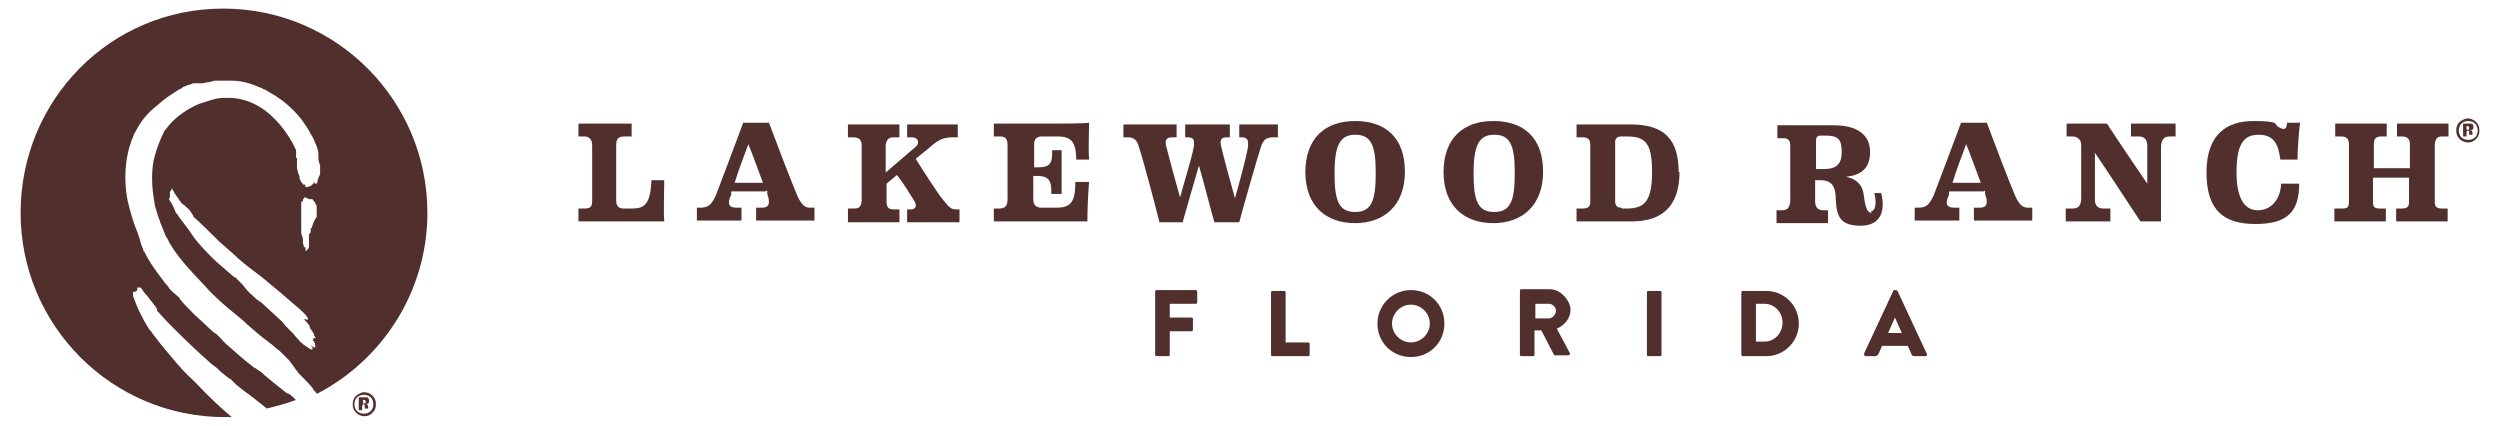
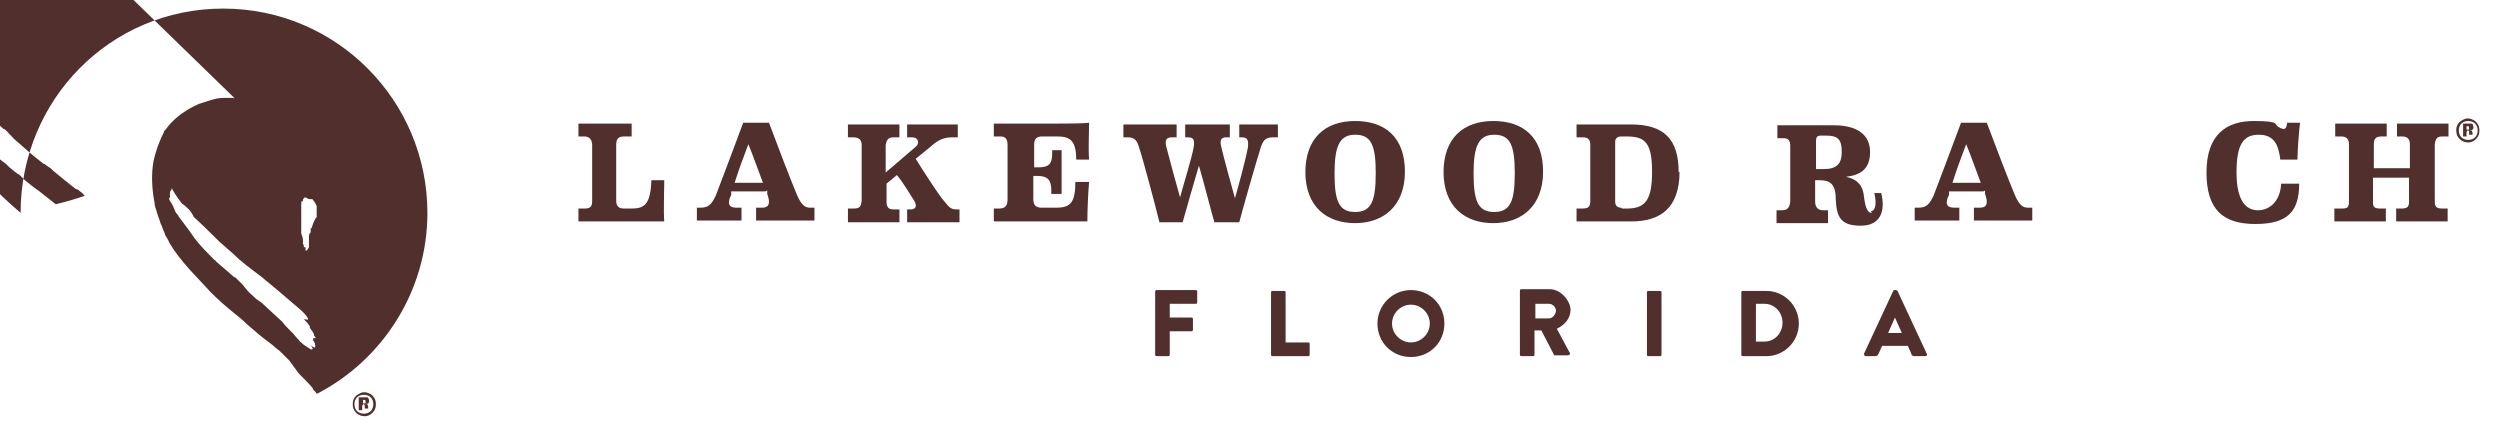
<svg xmlns="http://www.w3.org/2000/svg" id="Layer_1" version="1.1" viewBox="0 0 291.3 49.6">
  <defs>
    <style>
      .st0 {
        fill: #502f2d;
      }
    </style>
  </defs>
  <path class="st0" d="M220,38.8l.8-1.8h0l.8,1.8h-1.7.1ZM217.3,41.5h1.2c.2,0,.3-.1.4-.3l.4-.9h3l.4.9c0,.2.2.3.4.3h1.2c.2,0,.3-.1.2-.3l-3.4-7.3s-.1-.1-.2-.1h-.1s-.2,0-.2.1l-3.4,7.3c0,.1,0,.3.2.3M204.6,39.8v-4.4h1c1.2,0,2.1,1,2.1,2.2s-.9,2.2-2.1,2.2h-1ZM202.9,41.3c0,.1,0,.2.2.2h2.7c2.1,0,3.8-1.7,3.8-3.8s-1.7-3.8-3.8-3.8h-2.7c-.1,0-.2,0-.2.2,0,0,0,7.2,0,7.2ZM191.9,41.3c0,.1,0,.2.2.2h1.3c.1,0,.2,0,.2-.2v-7.2c0-.1,0-.2-.2-.2h-1.3c-.1,0-.2,0-.2.2v7.2ZM178.9,37.1v-1.7h1.6c.4,0,.8.4.8.8s-.4.9-.8.9h-1.6ZM177.1,41.3c0,.1,0,.2.2.2h1.3c.1,0,.2,0,.2-.2v-2.8h.8l1.5,2.9h1.6c.2,0,.3-.2.2-.3l-1.5-2.8c.9-.4,1.6-1.2,1.6-2.2s-1.1-2.4-2.4-2.4h-3.3c-.1,0-.2,0-.2.2v7.4ZM162.2,37.7c0-1.2,1-2.2,2.2-2.2s2.2,1,2.2,2.2-1,2.2-2.2,2.2-2.2-1-2.2-2.2M160.5,37.7c0,2.2,1.7,3.9,3.9,3.9s3.9-1.7,3.9-3.9-1.7-3.9-3.9-3.9-3.9,1.8-3.9,3.9M148.1,41.3c0,.1,0,.2.2.2h4.1c.1,0,.2,0,.2-.2v-1.2c0-.1,0-.2-.2-.2h-2.6v-5.8c0-.1,0-.2-.2-.2h-1.3c-.1,0-.2,0-.2.2v7.2ZM134.6,41.3c0,.1,0,.2.2.2h1.3c.1,0,.2,0,.2-.2v-2.7h2.5c.1,0,.2,0,.2-.2v-1.2c0-.1,0-.2-.2-.2h-2.5v-1.6h3c.1,0,.2,0,.2-.2v-1.2c0-.1,0-.2-.2-.2h-4.5c-.1,0-.2,0-.2.2v7.3Z" />
  <g>
    <path class="st0" d="M73.5,15.9h-.7c-.7,0-1,.2-1,1v6.5c0,.7.4.9.9.9h.9c1.5,0,2.2-.5,2.3-3.3h1.5c0,1.2-.1,3.7,0,4.8h-10v-1.5h.7c.8,0,.9-.3.9-1v-6.4c0-.6-.3-1-.9-1h-.7v-1.5h6.2v1.5" />
    <path class="st0" d="M89.2,22.3h-4v.4c-.5,1-.3,1.5.6,1.5h.6v1.5h-5.2v-1.5h.4c1,0,1.3-.4,1.8-1.4.2-.5,2.8-7.4,3.2-8.5h3c.7,1.9,2.7,7.1,3.3,8.5.5,1.1.9,1.4,1.5,1.4h.5v1.5h-6.8v-1.5h.7c.8,0,1-.5.6-1.6v-.4l-.2.1ZM87.2,16.8c-.5,1.3-1.2,3.2-1.6,4.5h3.3c-.5-1.3-1.2-3.3-1.7-4.5" />
    <path class="st0" d="M98.8,24.3h.6c.8,0,.9-.2,1-.9v-6.5c0-.6-.3-.9-1-.9h-.6v-1.5h6v1.5h-.7c-.6,0-.8.3-.9.9v3.2l3.5-3c.5-.4.3-1.1-.4-1.1h-.6v-1.5h5.9v1.5h-.6c-1.2,0-1.8.4-2.7,1.2l-1.6,1.3c.6,1,2.8,4.4,3.2,4.8.6.7.8,1.1,1.5,1.1h.4v1.5h-6.1v-1.5h.4c.7,0,.8-.5.3-1.2-.2-.3-1.2-2-1.9-2.8l-1.2,1v2.1c0,.6.2.9.8.9h.7v1.5h-6v-1.5" />
    <path class="st0" d="M122.5,17.5h1.2v5.1h-1.2v-.4c0-1.2-.4-1.7-1.6-1.7h-.5v2.7c0,.8.4,1,1,1h1.7c1.7,0,2.2-.7,2.2-3h1.6c-.1,1.2-.2,3.1-.2,4.6h-10.9v-1.5h.6c.8,0,1-.4,1-1.1v-6.3c0-.8-.3-1-.9-1h-.7v-1.5h7.4c.7,0,3,0,3.7-.1,0,1.2-.1,3.1,0,4.3h-1.5c0-2.2-.7-2.7-2.2-2.7h-1.8c-.6,0-.9.3-.9.9v2.7h.5c1.2,0,1.6-.4,1.6-1.6v-.4h-.1Z" />
    <path class="st0" d="M141.5,25.9c-.3-1-1.3-4.9-1.8-6.6-.5,1.7-1.6,5.5-1.9,6.6h-2.7c-.6-2.4-1.9-7.3-2.4-8.8-.2-.7-.5-1.1-1.3-1.1h-.5v-1.5h6.2v1.5h-.5c-.7,0-.9.3-.7,1.1.3,1.2,1.2,4.5,1.6,5.9.4-1.5,1.4-4.7,1.6-5.9.1-.8,0-1.1-.7-1.1h-.3v-1.5h5.2v1.5h-.4c-.6,0-.8.3-.6,1.1.3,1.3,1.2,4.6,1.6,6,.4-1.4,1.3-4.7,1.5-5.9.1-.8,0-1.2-.7-1.2h-.3v-1.5h4.5v1.5h-.5c-.8,0-1.2.2-1.5,1.2-.4,1.2-2.2,7.5-2.5,8.7h-3" />
    <path class="st0" d="M152.1,20.1c0-4,2.3-6,5.8-6s5.8,1.9,5.8,5.9-2.5,6-5.8,6-5.8-1.9-5.8-6M160.3,20.1c0-3.3-.6-4.4-2.4-4.4s-2.4,1.3-2.4,4.5.5,4.5,2.4,4.5,2.4-1.3,2.4-4.5" />
    <path class="st0" d="M168.2,20.1c0-4,2.3-6,5.8-6s5.8,1.9,5.8,5.9-2.5,6-5.8,6-5.8-1.9-5.8-6M176.5,20.1c0-3.3-.6-4.4-2.4-4.4s-2.4,1.3-2.4,4.5.5,4.5,2.4,4.5,2.4-1.3,2.4-4.5" />
    <path class="st0" d="M195.7,20c0,4.3-2.3,5.8-5.6,5.8h-6.4v-1.5h.6c.8,0,1-.2,1-.9v-6.5c0-.7-.3-.9-.9-.9h-.7v-1.5h6.3c3.9,0,5.6,1.7,5.6,5.6M189,24.3h.5c2.1,0,3-.8,3-4.3s-.9-4.1-3-4.1h-.6c-.5,0-.7.3-.7.6v7c0,.5.3.7.7.7" />
    <path class="st0" d="M218,24.6c.5,0,.7-.8.4-2.1h.8c.5,2,0,3.8-2.4,3.8s-2.8-1.1-2.9-3.1c0-1.9-.8-2.2-1.9-2.2h-.5v2.5c0,.7.4,1,.9,1h.6v1.5h-6v-1.5h.6c.7,0,.9-.3,1-1v-6.5c0-.6-.2-.9-.8-.9h-.7v-1.5h6.6c2.7,0,4.2,1.1,4.2,3.1s-1.1,2.7-2.8,2.9c1.4.3,2,1.1,2.1,2.4.2,1.5.5,1.8.9,1.8M211.5,19.7h1c1.5,0,2.1-.6,2.1-2s-.4-1.9-1.8-1.9h-.6c-.5,0-.6.2-.6.7v3.2" />
    <path class="st0" d="M231.1,22.3h-4v.4c-.5,1-.3,1.5.6,1.5h.6v1.5h-5.2v-1.5h.4c1,0,1.3-.4,1.8-1.4.2-.5,2.8-7.4,3.2-8.5h3c.7,1.9,2.7,7.1,3.3,8.5.5,1.1.9,1.4,1.5,1.4h.5v1.5h-6.8v-1.5h.7c.8,0,1-.5.6-1.6v-.4l-.2.1ZM229.1,16.8c-.5,1.3-1.2,3.2-1.6,4.5h3.3c-.5-1.3-1.2-3.3-1.7-4.5" />
-     <path class="st0" d="M250.2,21.5v-4.5c0-.8-.4-1.1-1-1.1h-.9v-1.5h5.2v1.5h-.7c-.6,0-.9.3-1,1.1v8.8h-2.4c-1.2-1.8-3.6-5.5-5.3-8v5.5c0,.6.3,1,1,1h.8v1.5h-5.2v-1.5h.7c.8,0,1-.3,1.1-1v-6.4c0-.6-.4-1-1-1h-.7v-1.5h4.7c1.1,1.7,3.4,5.1,4.7,7" />
    <path class="st0" d="M266.7,14.3h1.3c-.1.8-.3,3.1-.3,4.3h-2c-.2-1.7-.7-2.9-2.5-2.9s-2.6,1.1-2.6,4.4,1.1,4.4,2.5,4.4,2.6-1.1,2.7-3.1h2.1c0,3.3-1.4,4.7-5.1,4.7s-5.7-1.6-5.7-6,2.3-6,5.5-6,2.3.4,2.9.7c.7.4.9.3,1-.5" />
    <path class="st0" d="M272.2,24.3h.6c.7,0,.9-.1.9-.8v-6.7c0-.6-.3-.9-.9-.9h-.7v-1.5h6v1.5h-.6c-.6,0-.9.2-.9.9v2.8h4.2v-2.8c0-.6-.3-.9-.9-.9h-.6v-1.5h6v1.5h-.7c-.6,0-.8.2-.9.9v6.7c0,.6.2.8.9.8h.6v1.5h-6v-1.5h.6c.7,0,.9-.2.9-.8v-2.8h-4.2v2.8c0,.6.1.8.9.8h.6v1.5h-6v-1.5h.2Z" />
  </g>
  <path class="st0" d="M288.5,14.2c.3.3.4.6.4,1s-.1.7-.4,1c-.3.3-.6.4-.9.4s-.7-.1-1-.4c-.3-.3-.4-.6-.4-1s.1-.7.4-1c.3-.2.6-.4.9-.4s.7.1,1,.4ZM287.6,14.1c-.3,0-.6.1-.8.3-.2.2-.3.5-.3.8s.1.6.3.8c.2.2.5.3.8.3s.6-.1.8-.3c.2-.2.3-.5.3-.8s-.1-.6-.3-.8c-.2-.2-.5-.3-.8-.3ZM287.4,15.4v.5h-.4v-1.5h1c.1,0,.2.2.2.4s0,.2-.1.3-.2,0-.3.1h.2s.1.2.1.3h0v.2h-.4v-.4l-.1-.1h-.1l-.1.2ZM287.5,15.1h.2v-.2c0-.2,0-.1-.1-.2h-.2v.4h.2-.1Z" />
  <path class="st0" d="M43.4,46.1c.3.3.4.6.4,1s-.1.7-.4,1c-.3.3-.6.4-.9.4s-.7-.1-1-.4c-.3-.3-.4-.6-.4-1s.1-.7.4-1c.3-.2.6-.4.9-.4s.7.1,1,.4ZM42.4,46c-.3,0-.6.1-.8.3s-.3.5-.3.8.1.6.3.8.5.3.8.3.6-.1.8-.3.3-.5.3-.8-.1-.6-.3-.8-.5-.3-.8-.3ZM42.2,47.3v.5h-.4v-1.5h1c.1,0,.2.2.2.4s0,.2-.1.3-.2,0-.3.1h.2s.1.2.1.3h0v.2h-.4v-.4l-.1-.1h-.1l-.1.2ZM42.4,47h.2v-.2c0-.2,0-.1-.1-.2h-.2v.4h.2-.1Z" />
-   <path class="st0" d="M34.5,18.4v-.9s-2.5-6-7.8-6.1h-.2c-.5,0-1.1,0-1.7.2,0,0-.7.2-1.6.5-1.4.6-2.7,1.5-3.6,2.6-.1.1-.2.3-.3.4l-.2.2h0v.1h0c-.2.4-.4.8-.5,1.1-.3.7-.5,1.4-.7,2.2-.3,1.6-.2,3.3.1,4.9,0,.4.2.8.3,1.2.1.4.3.8.4,1.2.2.4.3.8.5,1.2,0,.2.2.4.3.6.1.2.2.4.3.6.6,1,1.4,2,2.2,2.9.8.9,1.7,1.8,2.5,2.7.9.9,1.8,1.7,2.8,2.5.5.4,1,.8,1.5,1.3.2.2.5.4.7.6.2.2.5.4.7.6.7.6,1.5,1.1,2,1.6.3.2.5.4.7.6h0l.8.8s.5.7,1.1,1.5c.5.5,1.3,1.3,1.7,1.8h-.1c.3.3.5.5.5.6,7.6-3.9,12.9-11.9,12.9-21.1C49.8,11.7,39.2,1,26,1S2.4,11.7,2.4,24.8s10.6,23.8,23.8,23.8.6,0,.8,0c-1.3-1.1-2.7-2.4-4.1-3.9h0l-.3-.3c-1-.9-1.8-1.8-2.7-2.9-.8-.9-1.4-1.7-2.1-2.6-.1-.2-.2-.3-.4-.5-.1-.2-.2-.3-.3-.5-.2-.3-.4-.7-.6-1.1-.4-.7-.7-1.5-1-2.3v-.5h.3l.2-.2v-.3h.4s.6.9.7.9l.3.4h0l.7.9.2.3v.1h0v.1l1,1.1s2.5,2.6,5,4.8c.3.3.6.5,1,.8.1.1.3.3.4.4.4.3.8.7,1.2.9.2.2.4.4.6.6.5.4,1.1.9,1.7,1.3.6.5,1.3,1,1.9,1.5,1.2-.3,2.3-.6,3.4-1-.1,0-.2-.2-.3-.3q-.3-.2-.5-.4s-.2-.1-.1,0c-.3-.2,0,0-.2-.1,0,0-.3-.3,0,0-1-.8-1.9-1.5-2.6-2.1l-.3-.3s-.2-.1-.3-.2h0c-.2-.1-.3-.2-.4-.3h-.1c-1.2-.9-2.2-1.8-3.1-2.6-.4-.3-.7-.7-1-1h0s.1.2.2.2c-.3-.3-.4-.4-.7-.7v.1c-.8-.7-1.6-1.5-2.4-2.2h0c-.6-.6-1.2-1.2-1.7-1.8,0,0,0-.1-.1-.2-.3-.3-.6-.5-.9-.8-.1-.1-.3-.3-.4-.5,0,0-.1-.2-.2-.2,0,0-.1-.2-.2-.3.2.3.4.5.6.7-.2-.2-.5-.5-.7-.8-.1-.1-.2-.3-.3-.4-.1-.1-.2-.3-.3-.4-.6-.8-1.2-1.7-1.6-2.5,0-.1-.1-.2-.2-.3,0-.1,0-.2-.1-.3,0-.2-.2-.4-.2-.6-.1-.4-.2-.7-.3-1-.5-1.2-.9-2.5-1.2-3.8h0s-1-4,.7-7.8c0,0,0-.2.1-.2.6-1.2,1.4-2.3,2.6-3.2h0c.2-.2.5-.4.7-.6.6-.5,1.3-.9,1.9-1.3.2,0,.3-.2.5-.3.2,0,.4-.2.5-.2.2,0,.4-.1.6-.2h1c.2,0,.3,0,.5-.1.3,0,.7-.1,1-.2h2c1.1,0,2.2.3,3.3.8h0c.1,0,.3.1.4.2h0c.2,0,.4.2.6.3h0c1.5.8,2.8,1.9,3.9,3.3,0,0,.1.2.2.3l.2.3.2.3h0c.2.3.3.5.4.7.2.3.4.7.5,1,.2.4.3.7.4,1.2v.6c0,.3.1.6.2.9v.1h0v.9s-.3.6-.3.8-.1.3-.2.3-.2,0-.2-.3h0c0,.2-.1.3-.2.4h0s-.2.2-.3.2-.2.1-.3.1h-.2c0-.1,0-.2-.1-.3h-.2c0-.1-.2-.3-.2-.3l-.2-.4v-.3c-.1,0-.3-.9-.3-.9v-1.1h0v-.1M36.5,40.1h0c.2.2.3.3.2.4,0,0,0,.1,0,0-.1,0-.3-.1-.5-.3h0c.3.4.3.6,0,.5-.2-.1-.6-.4-.9-.6h0l-.2-.2h0c-.1,0-.2-.2-.3-.3l.2.2c-.3-.3-.6-.6-.8-.9l-.6-.6c-.3-.3-.5-.5-.7-.8h0l-2.5-2.3c-.2-.1-.3-.2-.5-.4l.2.2c-.2-.1-.4-.3-.6-.5-.5-.4-.9-.9-1.2-1.3l-.9-.9h-.1c-.7-.6-1.5-1.3-2.2-1.9v-.1h-.1c-.8-.8-1.6-1.6-2.3-2.5h0l-.7-1c-.3-.4-.6-.8-.9-1.2-.1-.1-.2-.3-.3-.4,0-.1-.2-.3-.3-.4l-.3-.7-.2-.4-.2-.3c-.2-.3,0-.4,0-.4v-.6c0-.1.2-.3.2-.3v-.2q.1,0,0,0h0l.4.7s.8,1.2.9,1.2.7.6.8.7c0,0,.3.4.4.6,0,0,0,.1.1.2,0,0,1.1,1,2.6,2.5h0l.2.2.2.2c.5.4,1,.9,1.5,1.3,1,1,2.1,1.8,3.3,2.7,1.6,1.3,3,2.5,4.5,3.8.6.5,1,1,1,1.2,0,.1-.2,0-.5,0l.1.1.2.2c.2.2.3.4.4.5v.2c.2.3.5.6.5.9h0c.1.1.2.3.2.3h-.3v.2h-.1l.2.2c0,.1.1.2.1.2v.2h0l.1.1h-.1M36,23.2h0s0,0,0,0h0s0,0,0,0h0s0,0,0,0h.4l.3.4.2.4v1.3c-.1,0-.4.7-.4.7l-.2.6h-.1v.5c-.1,0-.2.3-.2.3v1.4s-.2.4-.3.4h-.1v-.4h-.2v-.2l-.1-.2h0v.1h0v-.1h0v-.4h0c0-.3-.1-.5-.2-.8v-2.2h0v-1.2c0-.2,0-.3.1-.4l.1.1h0v-.2h0c0-.1.1-.2.2-.3h.1" />
+   <path class="st0" d="M34.5,18.4v-.9s-2.5-6-7.8-6.1h-.2c-.5,0-1.1,0-1.7.2,0,0-.7.2-1.6.5-1.4.6-2.7,1.5-3.6,2.6-.1.1-.2.3-.3.4l-.2.2h0v.1h0c-.2.4-.4.8-.5,1.1-.3.7-.5,1.4-.7,2.2-.3,1.6-.2,3.3.1,4.9,0,.4.2.8.3,1.2.1.4.3.8.4,1.2.2.4.3.8.5,1.2,0,.2.2.4.3.6.1.2.2.4.3.6.6,1,1.4,2,2.2,2.9.8.9,1.7,1.8,2.5,2.7.9.9,1.8,1.7,2.8,2.5.5.4,1,.8,1.5,1.3.2.2.5.4.7.6.2.2.5.4.7.6.7.6,1.5,1.1,2,1.6.3.2.5.4.7.6h0l.8.8s.5.7,1.1,1.5c.5.5,1.3,1.3,1.7,1.8h-.1c.3.3.5.5.5.6,7.6-3.9,12.9-11.9,12.9-21.1C49.8,11.7,39.2,1,26,1S2.4,11.7,2.4,24.8c-1.3-1.1-2.7-2.4-4.1-3.9h0l-.3-.3c-1-.9-1.8-1.8-2.7-2.9-.8-.9-1.4-1.7-2.1-2.6-.1-.2-.2-.3-.4-.5-.1-.2-.2-.3-.3-.5-.2-.3-.4-.7-.6-1.1-.4-.7-.7-1.5-1-2.3v-.5h.3l.2-.2v-.3h.4s.6.9.7.9l.3.4h0l.7.9.2.3v.1h0v.1l1,1.1s2.5,2.6,5,4.8c.3.3.6.5,1,.8.1.1.3.3.4.4.4.3.8.7,1.2.9.2.2.4.4.6.6.5.4,1.1.9,1.7,1.3.6.5,1.3,1,1.9,1.5,1.2-.3,2.3-.6,3.4-1-.1,0-.2-.2-.3-.3q-.3-.2-.5-.4s-.2-.1-.1,0c-.3-.2,0,0-.2-.1,0,0-.3-.3,0,0-1-.8-1.9-1.5-2.6-2.1l-.3-.3s-.2-.1-.3-.2h0c-.2-.1-.3-.2-.4-.3h-.1c-1.2-.9-2.2-1.8-3.1-2.6-.4-.3-.7-.7-1-1h0s.1.2.2.2c-.3-.3-.4-.4-.7-.7v.1c-.8-.7-1.6-1.5-2.4-2.2h0c-.6-.6-1.2-1.2-1.7-1.8,0,0,0-.1-.1-.2-.3-.3-.6-.5-.9-.8-.1-.1-.3-.3-.4-.5,0,0-.1-.2-.2-.2,0,0-.1-.2-.2-.3.2.3.4.5.6.7-.2-.2-.5-.5-.7-.8-.1-.1-.2-.3-.3-.4-.1-.1-.2-.3-.3-.4-.6-.8-1.2-1.7-1.6-2.5,0-.1-.1-.2-.2-.3,0-.1,0-.2-.1-.3,0-.2-.2-.4-.2-.6-.1-.4-.2-.7-.3-1-.5-1.2-.9-2.5-1.2-3.8h0s-1-4,.7-7.8c0,0,0-.2.1-.2.6-1.2,1.4-2.3,2.6-3.2h0c.2-.2.5-.4.7-.6.6-.5,1.3-.9,1.9-1.3.2,0,.3-.2.5-.3.2,0,.4-.2.5-.2.2,0,.4-.1.6-.2h1c.2,0,.3,0,.5-.1.3,0,.7-.1,1-.2h2c1.1,0,2.2.3,3.3.8h0c.1,0,.3.1.4.2h0c.2,0,.4.2.6.3h0c1.5.8,2.8,1.9,3.9,3.3,0,0,.1.2.2.3l.2.3.2.3h0c.2.3.3.5.4.7.2.3.4.7.5,1,.2.4.3.7.4,1.2v.6c0,.3.1.6.2.9v.1h0v.9s-.3.6-.3.8-.1.3-.2.3-.2,0-.2-.3h0c0,.2-.1.3-.2.4h0s-.2.2-.3.2-.2.1-.3.1h-.2c0-.1,0-.2-.1-.3h-.2c0-.1-.2-.3-.2-.3l-.2-.4v-.3c-.1,0-.3-.9-.3-.9v-1.1h0v-.1M36.5,40.1h0c.2.2.3.3.2.4,0,0,0,.1,0,0-.1,0-.3-.1-.5-.3h0c.3.4.3.6,0,.5-.2-.1-.6-.4-.9-.6h0l-.2-.2h0c-.1,0-.2-.2-.3-.3l.2.2c-.3-.3-.6-.6-.8-.9l-.6-.6c-.3-.3-.5-.5-.7-.8h0l-2.5-2.3c-.2-.1-.3-.2-.5-.4l.2.2c-.2-.1-.4-.3-.6-.5-.5-.4-.9-.9-1.2-1.3l-.9-.9h-.1c-.7-.6-1.5-1.3-2.2-1.9v-.1h-.1c-.8-.8-1.6-1.6-2.3-2.5h0l-.7-1c-.3-.4-.6-.8-.9-1.2-.1-.1-.2-.3-.3-.4,0-.1-.2-.3-.3-.4l-.3-.7-.2-.4-.2-.3c-.2-.3,0-.4,0-.4v-.6c0-.1.2-.3.2-.3v-.2q.1,0,0,0h0l.4.7s.8,1.2.9,1.2.7.6.8.7c0,0,.3.4.4.6,0,0,0,.1.1.2,0,0,1.1,1,2.6,2.5h0l.2.2.2.2c.5.4,1,.9,1.5,1.3,1,1,2.1,1.8,3.3,2.7,1.6,1.3,3,2.5,4.5,3.8.6.5,1,1,1,1.2,0,.1-.2,0-.5,0l.1.1.2.2c.2.2.3.4.4.5v.2c.2.3.5.6.5.9h0c.1.1.2.3.2.3h-.3v.2h-.1l.2.2c0,.1.1.2.1.2v.2h0l.1.1h-.1M36,23.2h0s0,0,0,0h0s0,0,0,0h0s0,0,0,0h.4l.3.4.2.4v1.3c-.1,0-.4.7-.4.7l-.2.6h-.1v.5c-.1,0-.2.3-.2.3v1.4s-.2.4-.3.4h-.1v-.4h-.2v-.2l-.1-.2h0v.1h0v-.1h0v-.4h0c0-.3-.1-.5-.2-.8v-2.2h0v-1.2c0-.2,0-.3.1-.4l.1.1h0v-.2h0c0-.1.1-.2.2-.3h.1" />
</svg>